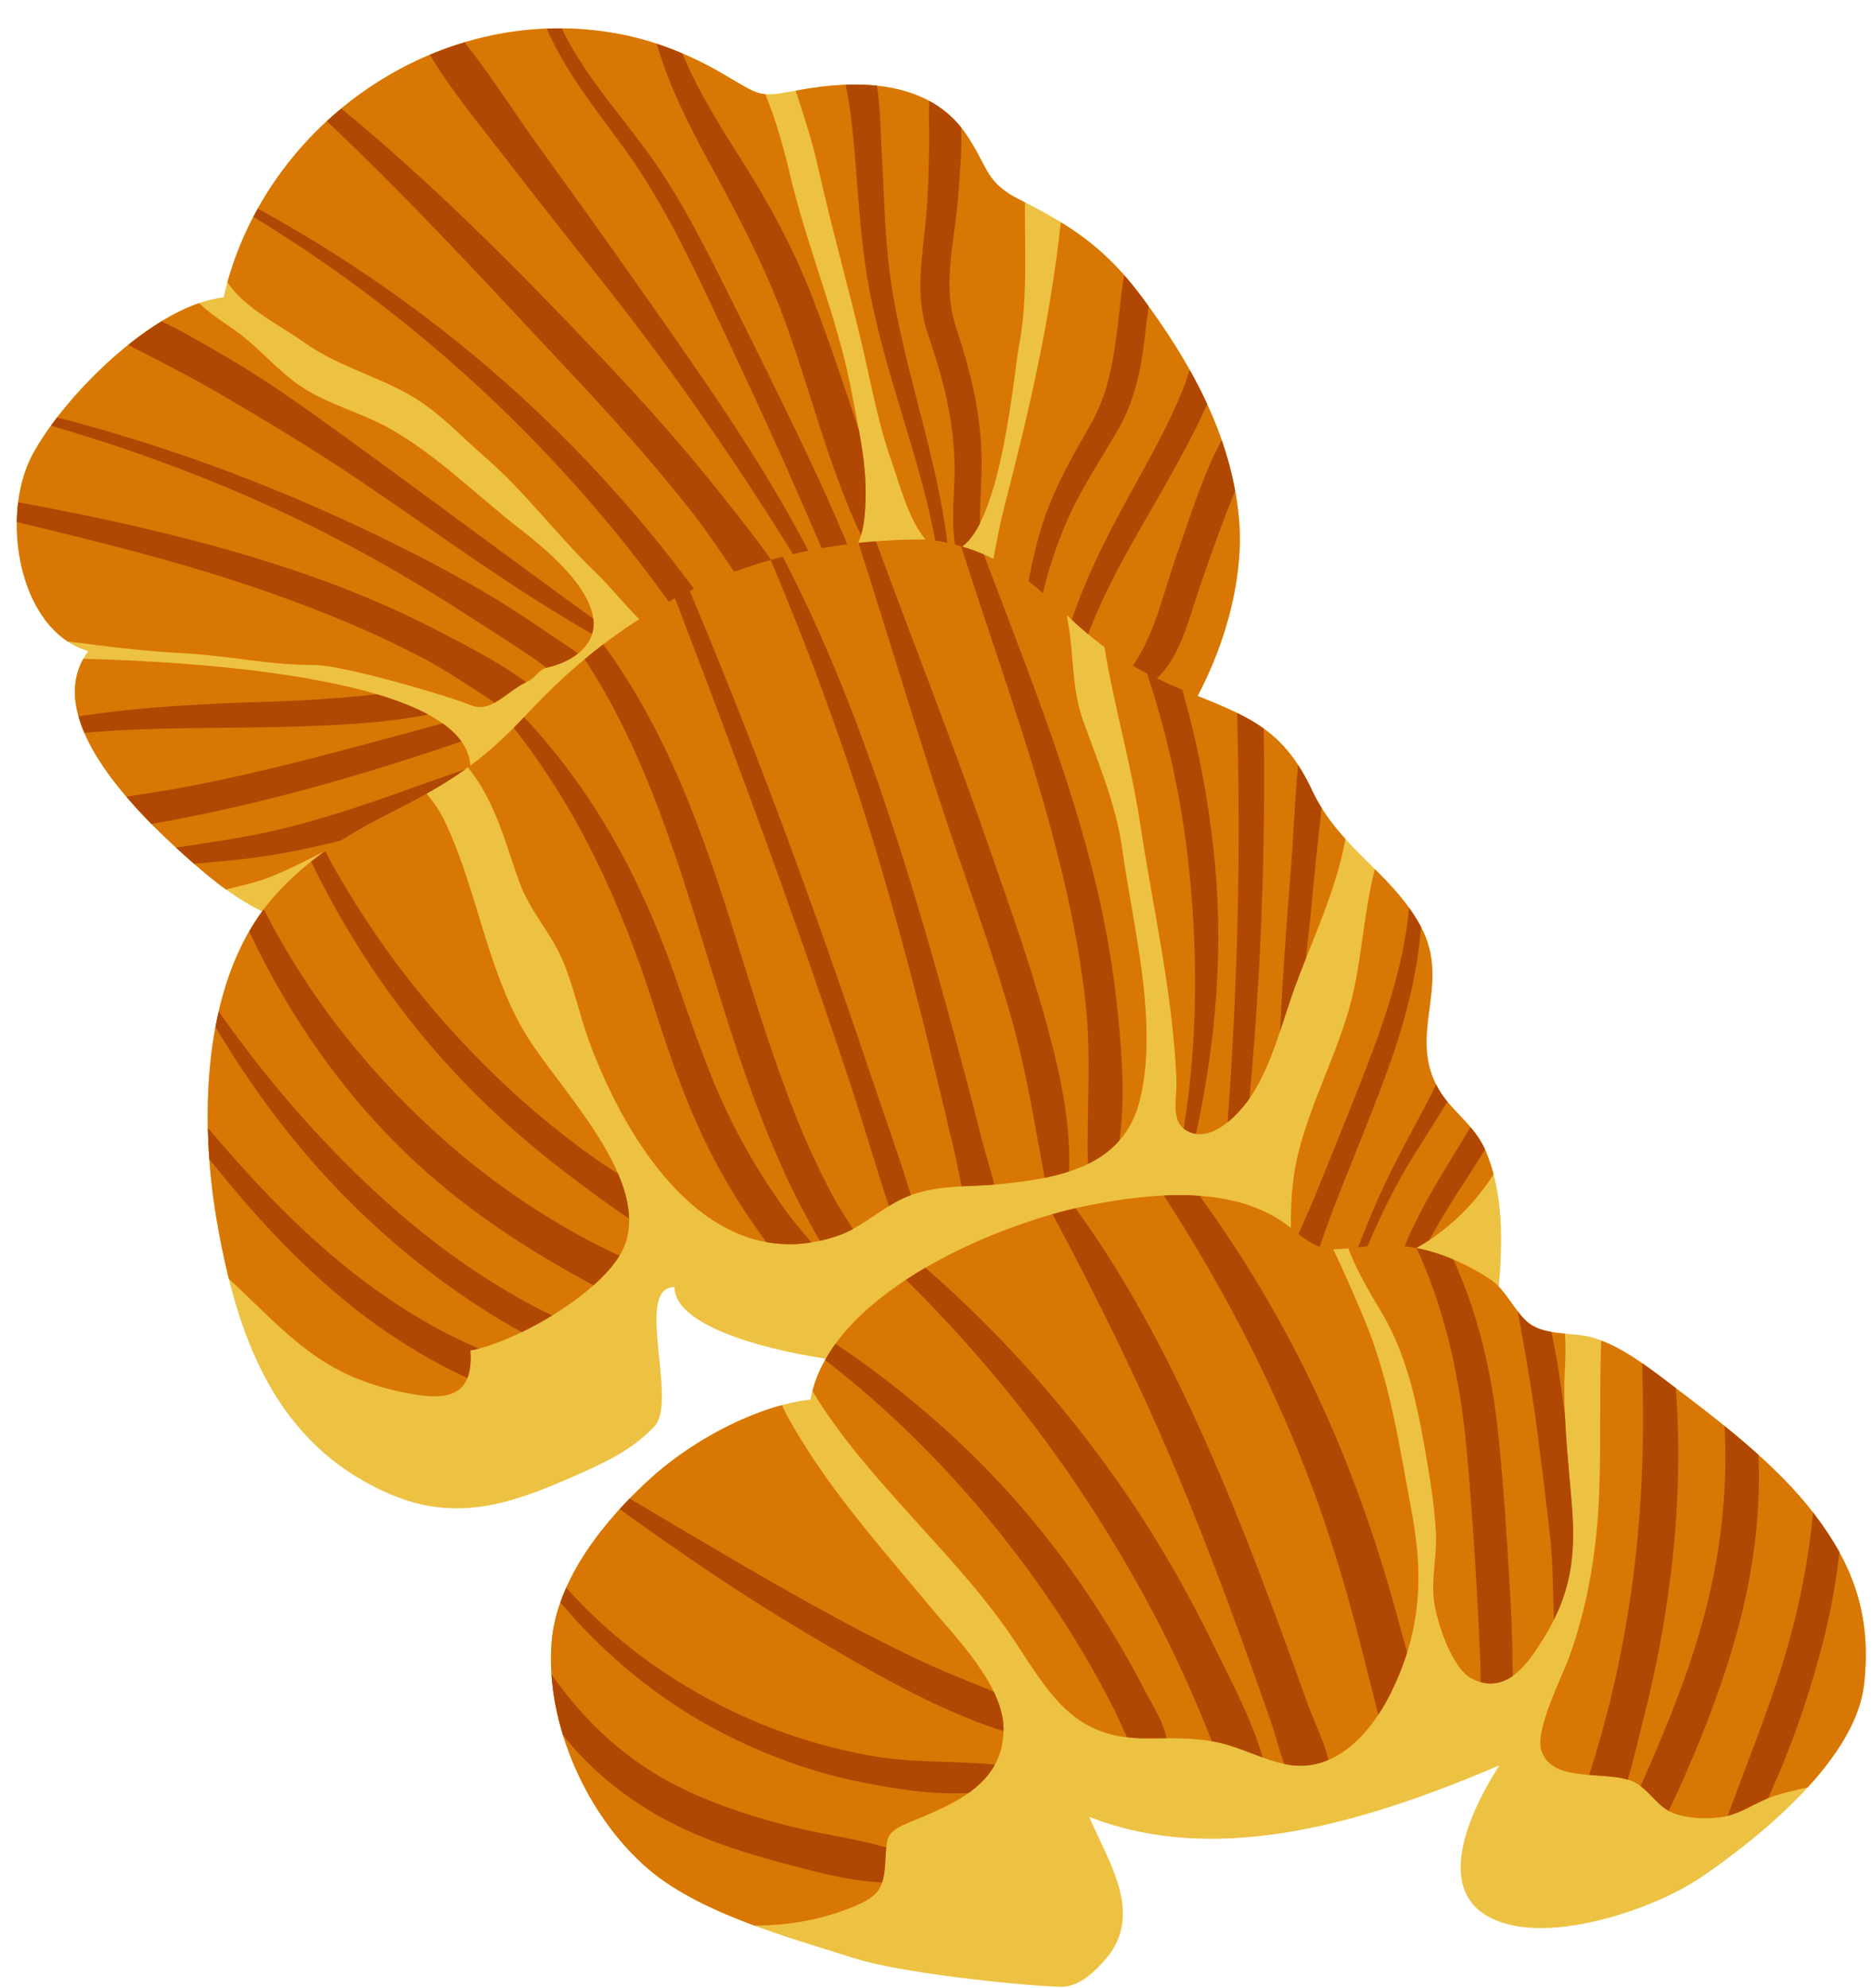
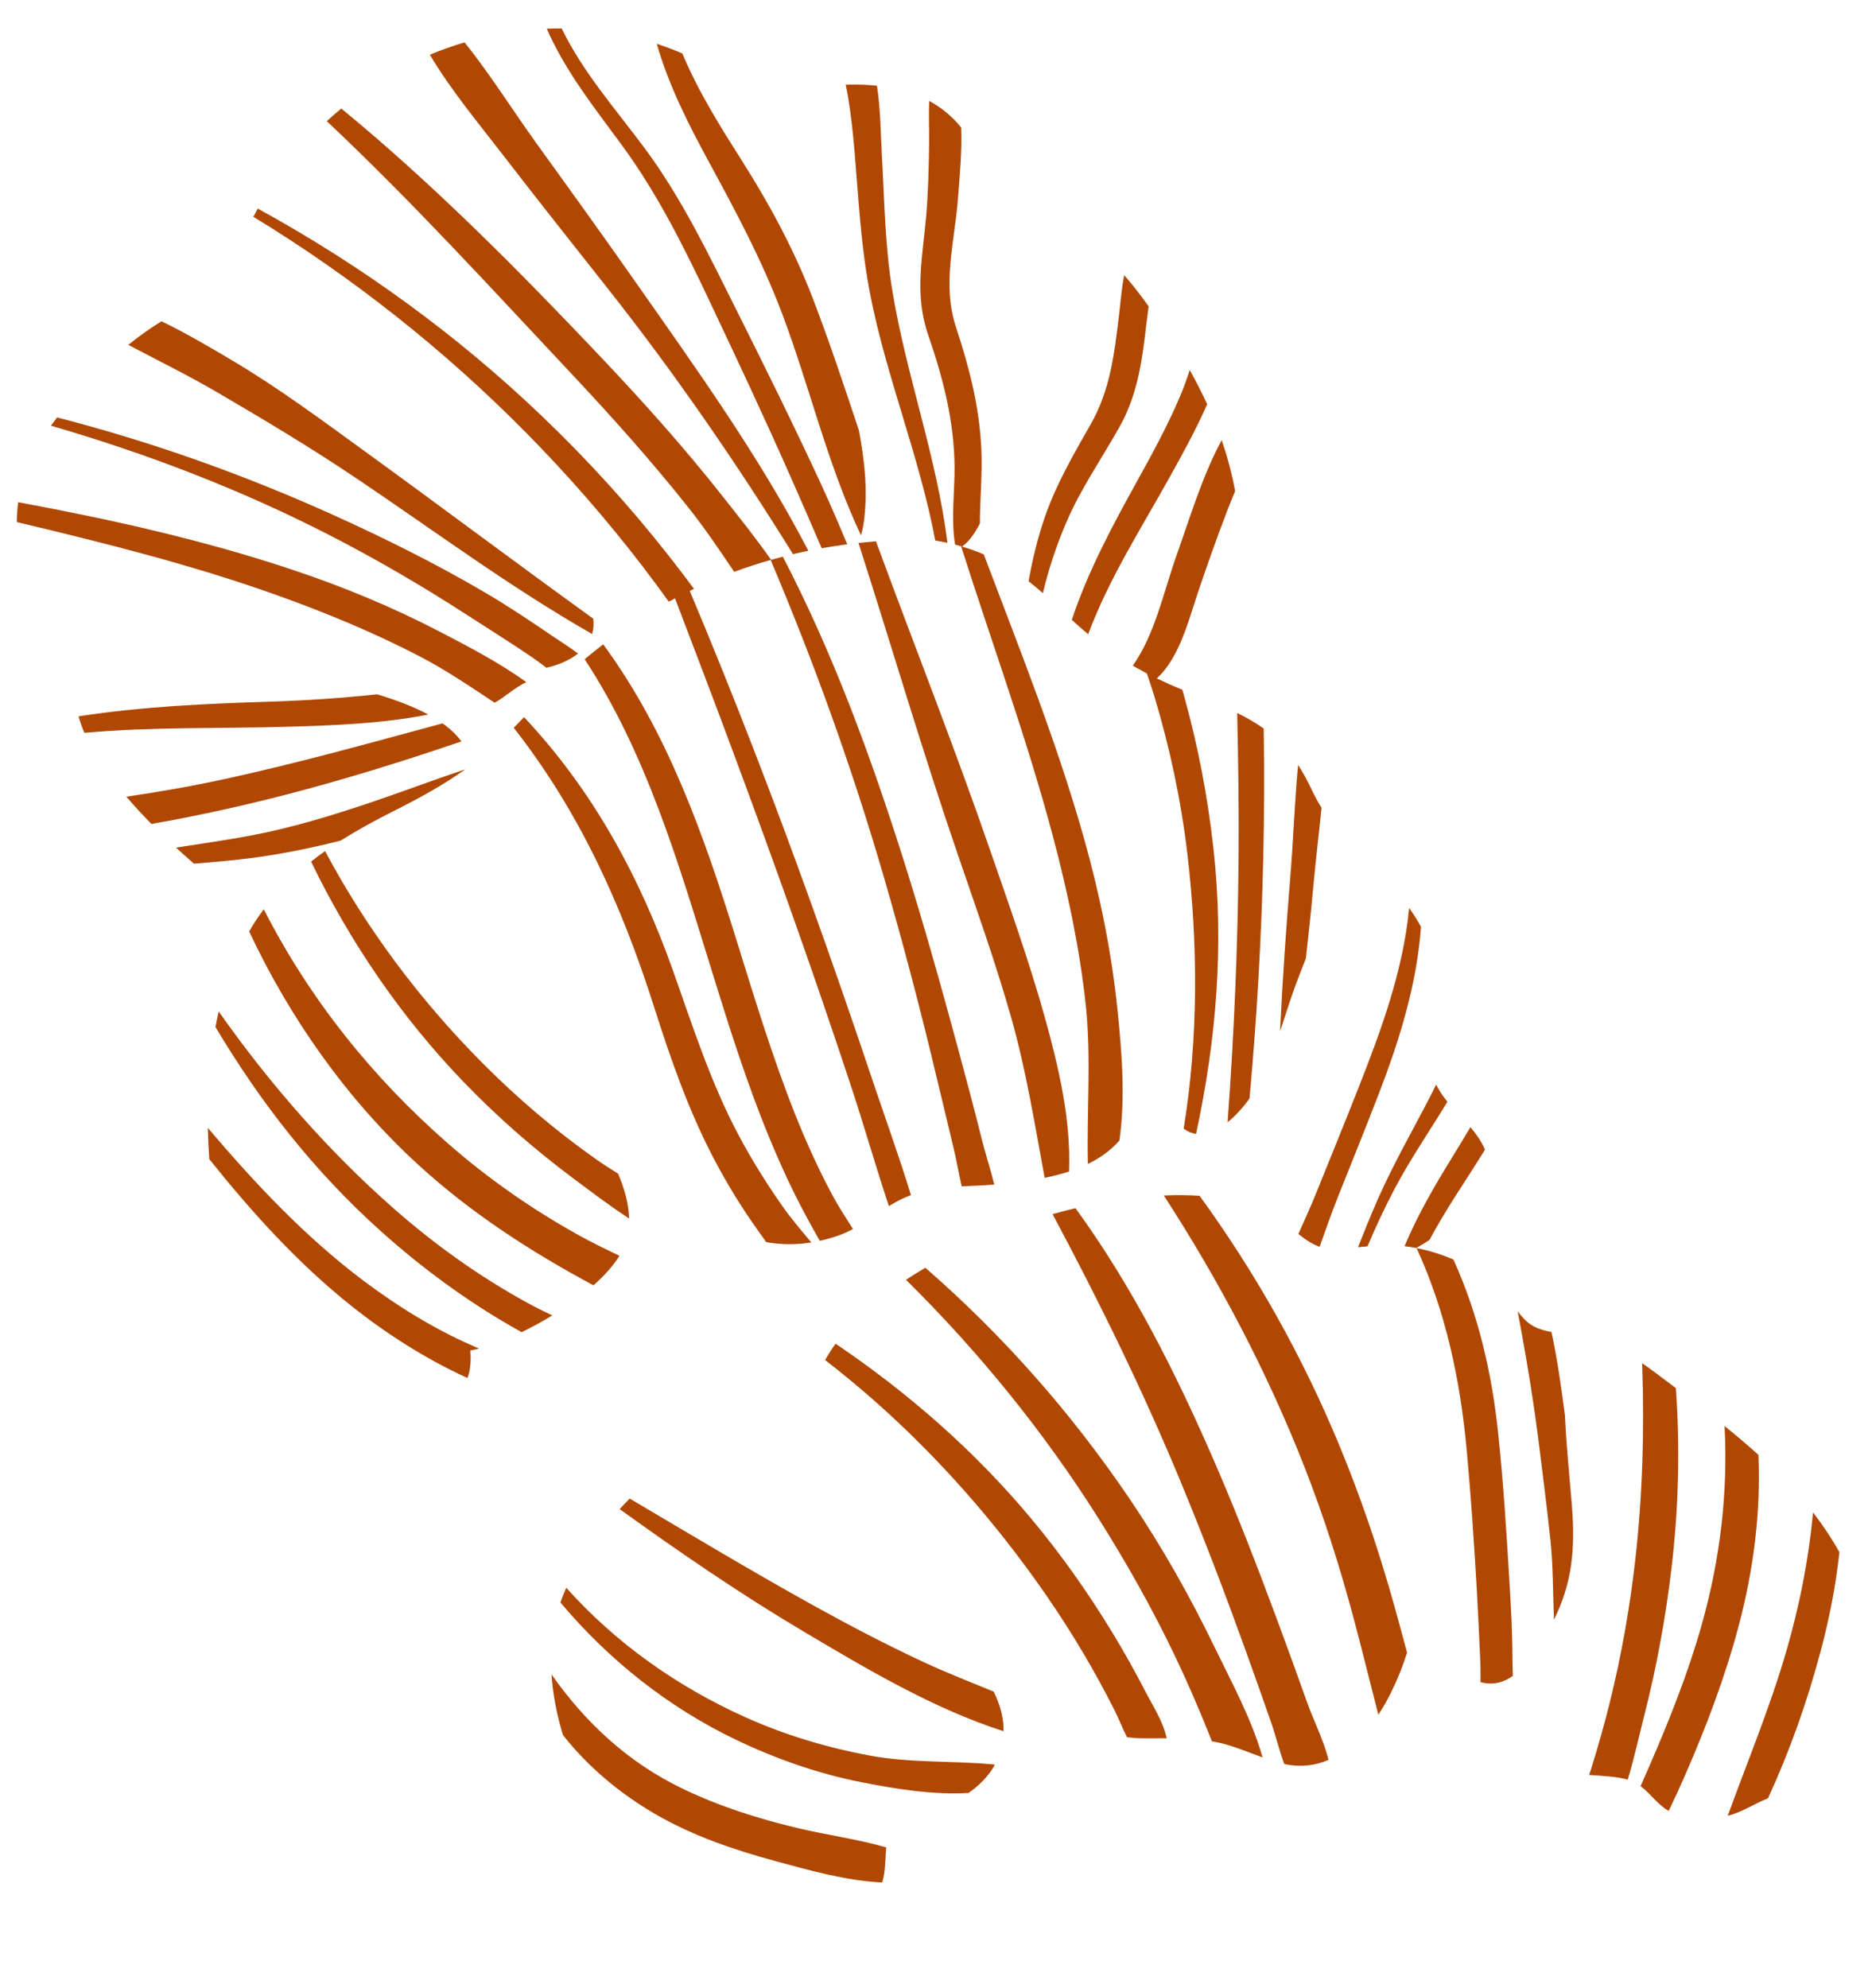
<svg xmlns="http://www.w3.org/2000/svg" height="462.7" preserveAspectRatio="xMidYMid meet" version="1.0" viewBox="-3.9 -6.6 435.7 462.7" width="435.7" zoomAndPan="magnify">
  <g id="change1_1">
-     <path d="M429.937,385.561c-2,17.41-24.193,35.451-37.875,44.762c-11.329,7.709-37.205,16.497-49.937,8.963 c-12.292-7.274-3.081-25.659,2.944-34.967c-29.609,12.519-64.606,24.007-95.452,11.978c4.333,10.244,12.854,22.539,3.895,33.004 c-2.669,3.117-5.944,6.154-9.73,6.516c-3.009,0.288-36.035-2.519-49.233-6.739c-14.897-4.762-35.303-10.249-47.432-20.55 c-14.274-12.123-24.066-33.745-22.648-52.722c1.116-14.935,12.667-28.987,23.367-38.6c9.576-8.603,24.298-16.617,36.903-18.059 c0.6-3.324,1.841-6.487,3.56-9.494c-16.592-2.54-35.216-8.218-35.216-16.675c-9.491-0.02,0.915,26.529-4.692,32.455 c-5.498,5.811-12.257,8.726-19.593,11.952c-14.234,6.261-26.844,10.27-41.948,3.771c-26.864-11.558-35.729-36.911-40.32-63.804 c-3.872-22.681-3.415-52.672,10.569-71.801c-5.265-2.6-10.261-6.22-15.702-10.991c-10.788-9.459-36.781-33.291-24.776-49.595 c-16.309-4.896-20.552-31.463-13.007-45.66c7.184-13.516,28.416-34.957,44.52-36.693C57.334,22.209,98.4-6.642,140.3,1.328 c8.333,1.585,16.292,4.783,23.657,9.034c9.335,5.387,8.259,5.845,18.026,4.022c13.899-2.595,30.596-2.326,39.106,10.44 c5.196,7.794,4.267,11.012,12.471,15.123c11.971,5.999,19.845,11.278,28.139,22.385c11.434,15.312,20.888,32.254,22.733,51.436 c1.233,12.821-2.48,28.148-9.595,41.622c12.898,5.153,20.36,8.551,26.644,21.996c6.252,13.378,18.558,19.174,25.265,31.595 c7.398,13.7-3.397,25.226,4.299,38.123c3.097,5.19,8.345,8.181,10.918,14.356c4.086,9.803,3.86,20.778,2.983,31.418 c2.633,2.772,4.494,6.704,7.154,8.625c4.099,2.959,10.354,1.828,15.125,3.348c5.969,1.902,11.411,5.964,16.354,9.701 c12.577,9.507,25.908,19.574,34.877,31.375C427.499,357.822,431.775,369.571,429.937,385.561z" fill="#EDC243" />
-   </g>
+     </g>
  <g id="change2_1">
-     <path d="M38.533,145.429c-9.129-0.45-17.891-1.615-26.727-2.75c-12.259-8.166-14.93-30.694-8.192-43.371 c6.363-11.973,23.749-30.153,38.83-35.358c2.857,2.81,6.592,4.964,9.626,7.29c4.806,3.685,8.782,8.459,13.744,11.87 c6.47,4.448,14.195,6.205,21,10.037c11.227,6.322,20.397,15.74,30.6,23.606c31.362,24.182,10.044,31.225,6.212,31.972 c-2.083,0.406-2.794,2.44-4.814,3.34c-4.839,2.156-8.243,7.461-13.186,5.449c-5.372-2.186-29.629-9.325-36.353-9.325 C58.363,148.188,49.148,145.951,38.533,145.429z M105.572,307.728c0.873,11.427-6.338,11.566-14.776,9.912 c-17.871-3.503-25.264-11.049-38.137-23.492c-1.065-1.029-2.17-2.052-3.296-3.075c-1.117-4.486-2.042-9.079-2.834-13.72 c-3.981-23.319-3.391-54.369,11.777-73.393c3.915-4.911,8.468-8.949,13.484-12.486c-5.89,2.874-11.658,6.18-18.386,7.795 c-1.568,0.376-3.133,0.771-4.696,1.173c-2.389-1.727-4.803-3.68-7.312-5.881c-10.407-9.126-34.956-31.627-25.895-47.841 c28.484,0.766,88.771,4.685,90.092,24.861c4.495-3.336,8.684-7.166,13.447-12.284c8.083-8.685,16.686-15.933,25.84-21.783 c-0.002,0.001-0.004,0.002-0.006,0.003c-3.465-3.433-6.621-7.485-10.366-11.093c-8.786-8.466-16.175-18.529-25.361-26.487 c-6.015-5.211-11.356-11.194-18.469-15.052c-7.885-4.277-16.357-6.512-23.737-11.752c-5.5-3.905-12.711-7.357-17.004-12.793 c-0.314-0.397-0.614-0.808-0.918-1.215C59.726,20.567,99.616-6.41,140.3,1.328c8.332,1.585,16.292,4.783,23.657,9.034 c5.688,3.282,7.513,4.732,10.278,4.954c2.413,5.993,4.234,12.258,5.671,18.447c4,17.225,11.239,33.762,14.47,51.205 c1.851,9.997,4.039,18.676,2.892,29.006c-0.273,2.46-0.757,4.29-1.437,5.808c5.1-0.56,10.328-0.836,15.69-0.827 c-3.947-4.523-6.264-13.523-7.781-17.787c-3.39-9.528-4.945-18.884-7.281-28.661c-3.198-13.384-6.939-26.604-9.915-40.023 c-1.258-5.671-3.106-11.43-4.918-16.951c-0.111-0.337-0.232-0.675-0.359-1.014c0.234-0.043,0.47-0.087,0.718-0.133 c13.899-2.595,30.596-2.326,39.105,10.44c5.196,7.794,4.267,11.012,12.471,15.123c0.374,0.188,0.733,0.373,1.1,0.559 c-0.008,0.683-0.014,1.365-0.014,2.045c0,10.563,0.587,21.164-1.401,31.441c-1.095,5.662-3.911,39.977-13.212,46.622 c-0.675-0.199-1.371-0.384-2.081-0.559c3.511,0.865,6.592,2.037,9.356,3.417c0.795-4.196,1.573-8.384,2.664-12.589 c5.719-22.052,10.618-43.393,13.028-65.763c7.103,4.36,12.798,9.31,18.7,17.212c11.434,15.312,20.888,32.254,22.733,51.436 c1.233,12.823-2.477,28.15-9.596,41.621c-0.008-0.003-0.017-0.007-0.025-0.01c12.914,5.159,20.382,8.552,26.67,22.007 c2.065,4.418,4.794,8.002,7.759,11.277c-2.143,12.041-7.995,24.184-11.673,34.217c-3.071,8.378-5.665,19.485-11.073,26.784 c-2.676,3.61-8.092,9.104-13.049,7.411c-5.423-1.852-3.295-7.623-3.543-12.819c-0.972-20.368-5.436-39.402-8.434-59.11 c-2.222-14.61-6.087-27.348-8.313-41.146c0,0,0,0,0,0c-1.919-1.413-3.813-2.943-5.718-4.627c-1.027-0.908-2.043-1.849-3.065-2.806 c0.126,0.693,0.247,1.368,0.358,2c1.321,7.49,0.784,15.125,3.461,22.593c3.613,10.081,7.645,19.361,9.125,30.003 c2.49,17.91,8.438,40.08,4.124,58.127c-3.757,15.717-18.904,18.367-32.651,19.718c-7.506,0.738-14.022,0.06-20.996,2.681 c-5.973,2.246-10.622,7.219-16.578,9.295c-30.069,10.484-49.501-22.269-57.892-44.884c-2.346-6.323-3.756-13.464-6.448-19.565 c-2.758-6.25-7.434-11.122-9.782-17.527c-2.971-8.105-4.599-15.06-8.941-22.483c-0.824-1.407-1.934-2.932-3.134-4.514 c0.144-0.105,0.284-0.215,0.427-0.32c-3.109,2.297-6.37,4.362-10.076,6.444c1.681,1.889,3.173,4.143,4.415,6.777 c7.369,15.637,9.563,33.792,18.44,48.811c7.279,12.316,28.703,33.152,23.51,48.895C138.167,293.43,116.14,305.902,105.572,307.728z M418.456,345.925c-8.969-11.8-22.299-21.868-34.877-31.375c-4.505-3.406-9.43-7.062-14.785-9.127 c-0.683,15.997,0.463,32.462-1.474,47.924c-1.144,9.133-2.96,17.388-6.105,26.019c-1.652,4.533-7.855,16.663-6.401,21.387 c2.585,8.4,16.558,4.104,22.419,7.861c3.361,2.154,4.789,5.529,8.626,6.909c3.317,1.193,7.743,1.337,11.263,0.751 c3.982-0.663,6.908-2.933,10.651-4.393c2.869-1.12,5.979-1.726,9.061-2.457c6.824-7.456,12.169-15.728,13.104-23.864 C431.775,369.571,427.499,357.822,418.456,345.925z M355.457,374.583c-3.516,5.719-8.679,13.642-16.794,9.536 c-4.813-2.435-8.392-13.921-8.874-18.661c-0.515-5.059,0.814-10.312,0.51-15.522c-0.375-6.443-1.44-12.89-2.515-19.008 c-2.029-11.552-4.383-22.698-10.639-32.94c-2.265-3.708-5.251-8.84-7.248-14.035c0,0,0.001,0,0.001,0 c-1.332,0.139-2.464,0.226-3.504,0.202c0.001,0,0.002,0,0.003,0c2.619,5.396,4.929,10.847,6.992,15.722 c6.233,14.727,8.389,29.954,11.354,45.846c2.84,15.218,1.841,28.068-4.955,41.766c-4.73,9.535-13.2,18.899-24.544,16.533 c-5.304-1.107-10.184-3.848-15.52-5.031c-5.593-1.241-11.477-0.988-17.333-0.988c-15.844,0-21.568-9.505-29.752-22.065 c-13.169-20.211-34.583-37.472-47.453-58.763c6.139-23.699,43.845-39.169,64.157-43.198c15.178-3.011,34.629-4.94,47.199,5.229 c-0.034-5.196,0.24-10.415,1.24-15.228c2.765-13.319,10.191-26.047,13.259-39.438c2.061-8.993,2.602-19.421,5.053-28.855 c3.965,3.964,7.812,8.035,10.653,13.297c7.398,13.7-3.397,25.226,4.299,38.123c3.097,5.19,8.345,8.181,10.918,14.356 c0.715,1.714,1.284,3.468,1.755,5.246c-0.128,0.205-0.244,0.412-0.377,0.615c-4.618,7.03-10.677,12.698-17.625,16.558 c0,0-0.001,0-0.001,0c6.078,1.164,11.864,3.793,17.145,7.222c3.861,2.507,5.931,8.012,9.24,10.401 c2.282,1.647,5.231,2.027,8.221,2.302c0.194,2.467,0.169,5.102,0.004,8.118c-0.563,10.319,0.774,21.386,1.613,31.722 C362.902,355.507,361.765,364.32,355.457,374.583z M305.362,284.085c-0.055-0.006-0.109-0.016-0.164-0.023 C305.252,284.069,305.307,284.079,305.362,284.085z M298.758,280.979c-0.121-0.092-0.234-0.172-0.358-0.269 C298.525,280.806,298.638,280.887,298.758,280.979z M300.073,281.928c-0.125-0.085-0.246-0.162-0.375-0.253 C299.826,281.766,299.948,281.843,300.073,281.928z M301.243,282.663c-0.118-0.068-0.234-0.132-0.355-0.206 C301.008,282.531,301.125,282.596,301.243,282.663z M302.323,283.226c-0.107-0.049-0.215-0.099-0.324-0.153 C302.108,283.127,302.216,283.176,302.323,283.226z M303.35,283.637c-0.095-0.032-0.19-0.067-0.286-0.102 C303.159,283.571,303.256,283.606,303.35,283.637z M304.354,283.918c-0.08-0.017-0.16-0.039-0.239-0.058 C304.194,283.88,304.275,283.901,304.354,283.918z M318.674,283.225c0.18-0.002,0.359,0.002,0.538,0.004 C319.033,283.228,318.853,283.224,318.674,283.225z M320.932,283.284c0.132,0.008,0.265,0.014,0.396,0.023 C321.197,283.298,321.065,283.292,320.932,283.284z M316.551,283.302c0.003,0,0.005,0,0.008,0 C316.556,283.302,316.553,283.302,316.551,283.302c-0.678,0.048-1.318,0.101-1.925,0.156 C315.232,283.404,315.871,283.351,316.551,283.302z M313.034,283.614c-0.034,0.003-0.072,0.007-0.106,0.01 C312.962,283.621,313,283.617,313.034,283.614z M179.22,322.781c-0.393-0.713-0.759-1.5-1.117-2.33 c-10.868,2.916-22.334,9.627-30.268,16.756c-10.699,9.612-22.25,23.664-23.367,38.6c-1.418,18.977,8.374,40.599,22.648,52.722 c6.511,5.53,15.41,9.665,24.559,13.053c7.794-0.019,15.586-1.215,23.699-4.666c5.316-2.262,6.41-4.222,6.75-9.877 c0.384-6.378,0.053-7.192,6.009-9.637c9.911-4.069,21.821-8.813,21.524-21.903c-0.23-10.119-11.23-21.093-17.409-28.538 C199.981,352.179,188.322,339.298,179.22,322.781z" fill="#D97704" />
-   </g>
+     </g>
  <g id="change3_1">
    <path d="M48.37,181.795c-5.646,1.248-11.322,2.395-17.021,3.379c-1.954-1.98-3.938-4.11-5.843-6.343 c7.726-1.122,15.42-2.478,23.069-4.144c16.981-3.698,33.744-8.376,50.526-12.919c1.817,1.289,3.306,2.686,4.398,4.202 C85.388,172.153,67.09,177.658,48.37,181.795z M95.784,159.723c-3.348-1.811-7.401-3.372-11.924-4.72 c-7.98,0.856-15.997,1.415-24.088,1.676c-15.209,0.49-30.355,1.115-45.397,3.457c0.356,1.275,0.819,2.556,1.369,3.837 c15.628-1.422,31.371-0.969,47.047-1.405C73.781,162.262,84.97,161.829,95.784,159.723z M75.415,189.05 c3.906-2.481,8.048-4.729,12.357-6.898c6.654-3.348,11.854-6.284,16.63-9.695c-7.404,2.484-14.677,5.24-21.672,7.603 c-9.356,3.16-18.805,6.054-28.526,7.868c-5.699,1.064-11.423,1.857-17.129,2.76c1.528,1.405,2.94,2.66,4.166,3.736 c4.561-0.363,9.12-0.754,13.659-1.348C61.826,192.172,68.651,190.748,75.415,189.05z M93.929,146.248 c6.02,3.131,11.638,6.971,17.297,10.713c2.369-1.289,4.647-3.514,7.367-4.79c-6.368-4.615-13.633-8.361-20.203-11.78 c-10.935-5.69-22.34-10.402-34.024-14.313c-20.898-6.996-42.401-11.776-64.039-15.791c-0.19,1.514-0.296,3.062-0.319,4.623 c20.206,4.821,40.409,9.86,59.984,16.82C71.582,135.852,83.01,140.57,93.929,146.248z M104.512,136.349 c5.091,3.294,10.235,6.501,15.255,9.905c1.145,0.776,2.316,1.671,3.519,2.574c0.113-0.034,0.217-0.081,0.339-0.105 c1.269-0.247,4.455-1.186,7.011-3.208c-1.913-1.462-4.015-2.738-5.877-4.015c-5.257-3.605-10.584-7.15-16.085-10.373 c-11.022-6.459-22.482-12.176-34.107-17.459c-21.06-9.57-42.794-17.343-65.179-23.108c-0.497,0.645-0.974,1.285-1.435,1.92 c22.419,6.516,44.365,14.935,65.126,25.625C83.85,123.652,94.341,129.768,104.512,136.349z M78.681,104.487 c18.295,12.288,36.071,25.547,55.226,36.477c0.321-1.056,0.438-2.241,0.274-3.565c-17.791-12.837-35.332-26.008-53.09-38.895 c-10.15-7.366-20.201-14.832-30.995-21.243c-5.346-3.175-10.773-6.347-16.389-9.082c-2.613,1.593-5.217,3.455-7.753,5.488 c6.962,3.663,14.028,7.143,20.827,11.118C57.567,91.091,68.307,97.52,78.681,104.487z M177.974,65.974 c6.51,17.112,10.674,35.479,18.52,52.022c0.341-1.141,0.6-2.455,0.775-4.024c0.806-7.258-0.036-13.701-1.249-20.359 c-3.404-10.273-6.827-20.538-10.697-30.645c-4.299-11.226-9.916-21.69-16.338-31.832c-5.187-8.192-10.365-16.391-14.07-25.296 c-1.956-0.834-3.944-1.587-5.96-2.251c2.803,9.752,7.413,18.815,12.272,27.745C167.402,42.685,173.368,53.867,177.974,65.974z M118.414,93.983C99.447,74.792,78.117,57.91,55.08,43.865c0.335-0.641,0.661-1.288,1.013-1.919 c24.046,13.175,46.264,29.302,66.097,48.262c10.461,10,20.216,20.699,29.175,32.065c2.124,2.695,4.216,5.418,6.259,8.176 c-0.33,0.157-0.656,0.325-0.985,0.486c10.057,23.945,19.409,48.13,28.195,72.581c4.875,13.568,9.604,27.188,14.184,40.858 c3.012,8.99,6.306,18.05,9.105,27.203c-0.109,0.04-0.218,0.073-0.328,0.114c-1.69,0.635-3.273,1.493-4.811,2.438 c-3.126-9.416-5.858-19.01-8.959-28.379c-4.419-13.349-8.98-26.652-13.682-39.905c-8.694-24.508-17.826-48.881-27.13-73.168 c-0.487,0.258-0.977,0.508-1.461,0.773c-2.029-2.833-4.098-5.636-6.222-8.399C137.155,114.151,128.075,103.758,118.414,93.983z M155.903,131.296c-0.655,0.325-1.308,0.654-1.958,0.991C154.595,131.951,155.248,131.62,155.903,131.296z M128.996,80.273 c9.492,10.106,18.746,20.451,27.368,31.314c3.767,4.746,7.185,9.832,10.621,14.907c2.78-1.029,5.608-1.945,8.478-2.762 c10.131,23.908,18.927,48.326,26.2,73.275c4.044,13.874,7.751,27.842,11.169,41.883c1.75,7.189,3.436,14.393,5.178,21.584 c0.692,2.858,1.227,5.975,1.918,9.055c2.459-0.132,4.967-0.2,7.589-0.409c-0.873-3.582-2.053-7.137-2.886-10.471 c-1.792-7.175-3.687-14.323-5.622-21.461c-3.958-14.593-8.028-29.161-12.59-43.579c-7.648-24.17-16.413-48.133-28.124-70.644 c-0.937,0.242-1.87,0.493-2.797,0.757c0.023-0.006,0.045-0.014,0.068-0.021c-3.569-5.114-7.508-9.991-11.205-14.692 c-8.965-11.4-18.662-22.204-28.633-32.727C116.705,56.205,96.95,36.26,75.54,18.663c-1.151,0.952-2.282,1.927-3.38,2.94 C91.972,40.243,110.391,60.464,128.996,80.273z M137.763,60.817c15.473,19.618,29.729,40.316,42.904,61.564 c1.183-0.279,2.374-0.542,3.572-0.787c-11.552-22.208-26.12-42.431-40.48-62.921c-7.54-10.758-15.221-21.404-22.904-32.059 c-5.448-7.555-10.657-15.9-16.626-23.355c-2.746,0.82-5.446,1.777-8.081,2.884c4.976,8.371,11.481,16.134,17.286,23.672 C121.45,40.226,129.626,50.501,137.763,60.817z M161.571,64.18c6.397,13.548,12.773,27.108,18.81,40.821 c2.343,5.323,4.672,10.654,6.964,16c1.963-0.349,3.947-0.654,5.95-0.913c-1.992-4.767-4.029-9.516-6.195-14.204 c-6.27-13.574-12.914-26.972-19.603-40.344c-6.453-12.901-12.678-25.948-21.307-37.577c-6.769-9.122-14.409-17.727-19.36-27.937 c-1.161-0.009-2.319,0.008-3.473,0.052c4.29,9.827,10.975,18.266,17.35,26.929C149.223,38.579,155.456,51.23,161.571,64.18z M218.268,101.962c0.063,5.648-0.881,12.265,0.127,18.201c0.553,0.142,1.096,0.29,1.627,0.447c1.555-1.107,2.93-2.977,4.145-5.369 c-0.008-5.72,0.607-11.431,0.334-17.34c-0.456-9.873-2.812-19.014-5.896-28.342c-3.303-9.988-0.31-19.833,0.465-30.042 c0.39-5.134,0.959-10.863,0.742-16.426c-2.121-2.655-4.64-4.684-7.433-6.193c-0.177,3.259,0.01,6.583-0.03,9.786 c-0.072,5.715-0.205,11.402-0.699,17.1c-0.839,9.672-2.777,18.107,0.477,27.561C215.594,81.418,218.149,91.228,218.268,101.962z M195.364,33.247c0.742,9.476,1.39,18.965,3.198,28.314c3.78,19.548,11.552,38.076,15.218,57.647 c0.973,0.156,1.912,0.336,2.826,0.535c-2.46-19.94-9.539-38.828-12.808-58.603c-1.741-10.534-1.854-21.216-2.459-31.851 c-0.272-4.791-0.29-10.521-1.128-15.936c-2.392-0.255-4.835-0.32-7.278-0.233c0.221,1.094,0.438,2.194,0.62,3.31 C194.461,21.997,194.924,27.627,195.364,33.247z M244.229,115.106c3.399-7.966,8.195-14.8,12.41-22.294 c3.623-6.442,4.962-13.337,5.866-20.596c0.312-2.503,0.582-5.013,0.935-7.51c-0.576-0.795-1.154-1.588-1.741-2.374 c-1.319-1.766-2.628-3.378-3.944-4.875c-0.65,3.231-0.875,6.609-1.206,9.313c-1.093,8.92-2.023,17.328-6.545,25.285 c-4.005,7.048-8.062,13.982-10.722,21.688c-1.669,4.834-2.888,9.87-3.781,14.952c1.157,0.901,2.261,1.828,3.33,2.766 C240.144,125.88,241.933,120.487,244.229,115.106z M245.56,137.672c0.624,0.577,1.249,1.146,1.878,1.701 c0.646,0.571,1.29,1.099,1.934,1.636c4.767-12.795,12.208-24.415,18.833-36.313c3.018-5.42,6.216-11.202,8.859-17.204 c-1.241-2.704-2.601-5.36-4.063-7.969c-0.669,2.079-1.408,4.146-2.28,6.199c-2.875,6.767-6.405,13.235-9.962,19.66 C254.973,115.835,249.317,126.349,245.56,137.672z M259.762,148.332c1.709,0.998,3.471,1.938,5.304,2.836 c-0.69-0.338-1.37-0.681-2.039-1.031c0.621,1.802,1.225,3.61,1.775,5.436c3.584,11.887,6.172,24.095,7.636,36.425 c2.5,21.054,2.593,43.018-0.841,64.073c0.491,0.401,1.089,0.744,1.848,1.003c0.343,0.117,0.687,0.193,1.033,0.244 c4.715-21.864,6.538-43.82,4.064-66.267c-1.319-11.964-3.554-23.823-6.783-35.42c-0.155-0.556-0.313-1.116-0.471-1.675 c-2.073-0.853-4.04-1.732-5.931-2.65c0.922-0.877,1.785-1.862,2.576-2.995c3.458-4.955,5.082-11.346,6.982-17 c2.152-6.406,4.408-12.773,6.831-19.082c0.582-1.514,1.2-3.019,1.824-4.525c-0.738-4.052-1.796-8.005-3.134-11.859 c-4.514,8.365-7.392,18.094-10.478,26.754C266.861,131.289,265.015,140.824,259.762,148.332z M80.524,291.355 c-13.511-10.187-25.104-22.547-36.051-35.432c0.052,2.451,0.168,4.883,0.342,7.28c9.99,12.474,20.709,24.339,33.252,34.301 c7.741,6.148,16.964,12.15,26.827,16.626c0.627-1.573,0.887-3.66,0.678-6.402c0.641-0.111,1.326-0.262,2.044-0.449 C97.939,303.224,88.885,297.658,80.524,291.355z M118.902,296.67c-11.16-6.114-21.558-13.538-31.11-21.936 c-15.229-13.39-29.02-29.151-40.791-45.912c-0.275,1.195-0.526,2.4-0.753,3.614c10.501,17.645,23.031,33.691,38.587,47.609 c9.446,8.451,19.717,16.046,30.735,22.325c0.644,0.367,1.295,0.733,1.948,1.098c2.355-1.141,4.768-2.455,7.123-3.898 C122.714,298.656,120.796,297.708,118.902,296.67z M57.492,205.034c-1.235,1.642-2.369,3.365-3.405,5.161 c9.521,20.272,22.747,39.062,39.248,54.203c12.323,11.306,26.264,20.317,40.896,28.165c2.518-2.241,4.629-4.572,6.045-6.882 c-3.155-1.501-6.286-3.025-9.304-4.693c-10.865-6.004-21.14-13.164-30.487-21.332C82.763,244.173,68.156,225.949,57.492,205.034z M139.952,266.569c-1.718-1.062-3.417-2.147-5.058-3.304c-9.514-6.708-18.408-14.285-26.608-22.545 c-14.497-14.603-26.854-31.106-36.526-49.224c-1.11,0.784-2.195,1.596-3.258,2.433c9.069,18.761,20.932,36.145,35.391,51.183 c7.872,8.187,16.435,15.678,25.527,22.481c4.06,3.037,8.471,6.382,13.097,9.416C142.439,273.634,141.479,270.118,139.952,266.569z M162.225,263.057c3.041,5.8,6.459,11.388,10.267,16.716c0.639,0.894,1.289,1.812,1.946,2.734c3.32,0.604,6.818,0.665,10.493,0.076 c-2.281-2.734-4.607-5.442-6.655-8.348c-3.769-5.349-7.233-10.922-10.306-16.7c-6.461-12.152-10.616-25.206-15.202-38.131 c-7.851-22.125-18.733-42.108-34.696-59.083c-0.813,0.857-1.614,1.686-2.4,2.473c15.279,19.485,25.123,41.279,32.686,65.039 C152.193,239.882,156.339,251.831,162.225,263.057z M191.215,280.985c1.179-0.411,2.305-0.938,3.402-1.533 c-1.673-2.679-3.423-5.315-4.854-7.998c-3.248-6.089-6.096-12.386-8.642-18.799c-5.307-13.365-9.464-27.146-13.738-40.866 c-7.512-24.116-15.892-47.998-30.886-68.414c-1.456,1.111-2.893,2.269-4.319,3.457c14.263,21.736,21.747,47.176,29.376,71.844 c4.157,13.44,8.353,26.892,13.749,39.897c2.576,6.21,5.383,12.324,8.603,18.229c0.957,1.755,1.939,3.594,2.999,5.408 C188.317,281.899,189.753,281.495,191.215,280.985z M226.523,191.224c-8.337-24.14-17.738-47.87-26.547-71.83 c-1.365,0.107-2.721,0.231-4.068,0.378c7.747,24.121,14.856,48.434,23.076,72.408c4.313,12.58,8.787,25.127,12.429,37.923 c3.522,12.377,5.493,24.855,7.827,37.447c1.94-0.392,3.842-0.873,5.672-1.471c0.49-12.053-2.459-24.506-5.661-35.982 C235.586,216.962,230.973,204.108,226.523,191.224z M241.07,187.712c3.455,12.97,6.3,26.219,7.732,39.575 c1.331,12.423,0.196,24.662,0.501,37.031c2.786-1.36,5.287-3.124,7.333-5.452c1.436-10.055,0.546-20.814-0.459-30.555 c-1.379-13.363-4.059-26.511-7.685-39.438c-6.358-22.666-15.137-44.458-23.427-66.443c-1.638-0.705-3.393-1.33-5.266-1.873 C226.902,142.938,235.025,165.023,241.07,187.712z M284.369,193.391c-0.178,20.42-1.05,40.847-2.553,61.217 c1.892-1.522,3.536-3.403,4.678-4.945c0.147-0.199,0.284-0.41,0.427-0.614c1.688-18.511,2.77-37.062,3.189-55.658 c0.228-10.135,0.302-20.279,0.111-30.416c-1.882-1.355-3.925-2.525-6.172-3.626C284.299,170.695,284.468,182.042,284.369,193.391z M300.032,216.515c0.649-5.676,1.245-11.358,1.763-17.06c0.539-5.943,1.276-11.98,1.89-18.035c-0.792-1.272-1.536-2.606-2.203-4.035 c-1.047-2.241-2.128-4.202-3.26-5.939c-0.811,8.622-1.095,17.354-1.795,25.871c-0.989,12.047-1.825,24.076-2.403,36.139 c1.237-3.682,2.355-7.334,3.544-10.577C298.315,220.84,299.154,218.71,300.032,216.515z M298.285,280.619 c1.969,1.553,3.493,2.464,4.947,2.976c1.359-3.742,2.633-7.501,4.032-11.022c3.325-8.37,6.723-16.715,9.95-25.123 c4.751-12.377,8.658-25.164,9.615-38.307c-0.029-0.055-0.053-0.109-0.083-0.164c-0.815-1.508-1.719-2.911-2.678-4.249 c-1.385,14.673-6.569,28.624-11.978,42.351c-3.18,8.071-6.469,16.1-9.713,24.145C301.142,274.29,299.697,277.433,298.285,280.619z M312.166,283.707c0.687-0.075,1.416-0.15,2.212-0.224c1.935-4.535,4.001-9.013,6.316-13.39c3.702-6.999,8.198-13.506,12.288-20.268 c-0.7-0.854-1.356-1.749-1.936-2.722c-0.251-0.421-0.481-0.841-0.694-1.259c-0.452,0.93-0.911,1.858-1.387,2.781 c-4.113,7.97-8.598,15.734-12.209,23.955C315.143,276.25,313.633,279.97,312.166,283.707z M341.198,261.832 c0.178-0.286,0.359-0.579,0.539-0.868c-0.912-2.014-2.104-3.692-3.405-5.226c-1.338,2.297-2.726,4.565-4.12,6.825 c-4.16,6.746-8.176,13.6-11.207,20.899c0.909,0.105,1.811,0.244,2.708,0.415c1.051-0.583,2.084-1.205,3.092-1.87 C332.498,275.051,337.039,268.532,341.198,261.832z M155.146,409.806c-12.955-6.199-22.793-15.49-30.687-26.67 c0.319,4.698,1.244,9.46,2.676,14.116c5.938,7.522,13.378,13.701,21.668,18.493c8.518,4.924,18.063,8.189,27.524,10.761 c8.052,2.189,16.627,4.639,25.088,5.055c0.4-1.204,0.598-2.66,0.71-4.523c0.09-1.488,0.142-2.665,0.243-3.639 c-6.665-1.95-13.606-2.838-20.417-4.458C172.731,416.749,163.706,413.902,155.146,409.806z M198.318,401.98 c-9.876-1.855-19.599-4.778-28.767-8.903c-15.802-7.108-30.152-17.226-41.656-30.129c-0.504,1.131-0.956,2.275-1.362,3.429 c11.229,13.364,25.092,24.407,40.9,31.975c9.276,4.441,19.069,7.874,29.166,9.866c7.834,1.545,16.647,2.998,24.937,2.503 c2.519-1.793,4.672-3.929,6.128-6.584c-0.088-0.017-0.172-0.041-0.264-0.05C217.639,403.154,208.064,403.81,198.318,401.98z M211.061,380.253c-8.743-4.075-17.295-8.546-25.729-13.224c-14.386-7.98-28.508-16.47-42.678-24.84 c-0.783,0.803-1.56,1.623-2.328,2.466c13.877,9.99,27.917,19.645,42.647,28.39c14.512,8.616,30.351,18.071,46.68,23.294 c0.005-0.278,0.012-0.555,0.005-0.841c-0.062-2.753-0.926-5.569-2.269-8.359C221.929,384.888,216.412,382.747,211.061,380.253z M254.889,373.212c-5.67-9.315-11.991-18.241-18.993-26.603c-13.132-15.682-28.422-29.023-45.312-40.459 c-0.901,1.238-1.716,2.509-2.442,3.808c15.747,12.138,29.975,26.562,42.216,42.188c6.484,8.277,12.497,16.938,17.851,25.989 c2.54,4.294,4.939,8.671,7.19,13.124c1.049,2.075,1.937,4.356,3.014,6.495c1.26,0.146,2.565,0.247,3.977,0.247 c1.749,0,3.499-0.019,5.245-0.018c-0.767-3.83-3.324-7.73-4.99-10.959C260.223,382.33,257.635,377.723,254.889,373.212z M259.003,342.245c-13.518-19.958-29.389-37.973-47.523-53.768c-1.535,0.894-3.043,1.823-4.512,2.789 c16.864,16.681,31.983,35.251,44.645,55.299c6.671,10.562,12.808,21.451,18.175,32.736c2.891,6.08,5.548,12.263,8.034,18.519 c0.116,0.291,0.224,0.582,0.337,0.873c0.524,0.091,1.048,0.181,1.566,0.296c3.525,0.782,6.853,2.238,10.235,3.46 c-2.484-8.863-7.319-17.698-11.039-25.398C273.104,365.014,266.501,353.315,259.003,342.245z M293.381,370.51 c-4.56-12.285-9.275-24.534-14.488-36.559c-8.995-20.751-19.173-41.064-32.478-59.337c-1.697,0.395-3.475,0.851-5.332,1.381 c11.023,20.636,21.298,41.624,30.219,63.274c4.967,12.055,9.626,24.227,14.065,36.487c2.221,6.132,4.394,12.281,6.546,18.437 c1.056,3.02,1.89,6.509,3.087,9.768c0.082,0.018,0.162,0.043,0.244,0.06c3.667,0.765,7.032,0.299,10.069-0.997 c-1.11-4.541-3.508-9.238-4.918-13.193C298.092,383.377,295.765,376.933,293.381,370.51z M307.714,329.549 c-8.557-20.606-19.359-39.855-32.412-57.818c-2.748-0.198-5.54-0.207-8.326-0.077c12.873,19.863,24.046,41.041,32.686,63.061 c4.598,11.718,8.399,23.702,11.63,35.864c1.782,6.707,3.441,13.446,5.164,20.169c0.15,0.586,0.294,1.178,0.436,1.773 c1.081-1.629,2.049-3.328,2.895-5.034c1.576-3.176,2.826-6.305,3.803-9.43c-0.987-3.7-1.987-7.396-3.018-11.083 C317.014,354.252,312.781,341.752,307.714,329.549z M347.452,362.127c-0.699-11.716-1.43-23.471-2.66-35.146 c-1.508-14.315-4.698-27.804-10.415-40.427c-2.774-1.178-5.64-2.09-8.576-2.659c6.782,14.757,10.16,30.631,11.673,47.078 c0.986,10.718,1.708,21.478,2.332,32.223c0.331,5.7,0.578,11.405,0.837,17.109c0.068,1.5,0.038,3.055,0.048,4.61 c2.891,0.813,5.374,0.073,7.518-1.449c-0.036-1.447-0.101-2.876-0.101-4.23C348.106,373.526,347.792,367.825,347.452,362.127z M360.333,322.816c-0.851-6.386-1.738-12.973-3.146-19.4c-1.861-0.32-3.613-0.852-5.086-1.915c-1.013-0.732-1.91-1.757-2.778-2.897 c0.317,1.627,0.616,3.253,0.908,4.862c1.485,8.185,2.82,16.378,3.875,24.631c0.993,7.773,1.955,15.563,2.808,23.353 c0.692,6.315,0.601,12.629,0.864,18.942c4.252-8.57,4.99-16.528,4.16-26.749C361.389,336.875,360.636,329.796,360.333,322.816z M405.367,332.022c-2.542-2.292-5.184-4.528-7.885-6.715c0.822,15.457-1.02,30.964-5.263,46.074 c-3.19,11.362-7.548,22.284-12.24,33.096c-0.674,1.553-1.357,3.103-2.038,4.653c2.461,1.844,3.927,4.294,6.539,5.759 c1.269-2.62,2.492-5.262,3.656-7.924c5.002-11.44,9.47-23.161,12.665-35.243C404.279,358.563,405.937,345.245,405.367,332.022z M418.456,345.925c-0.125-0.165-0.26-0.326-0.387-0.49c-0.998,11.002-3.199,21.922-6.251,32.418 c-3.783,13.011-8.974,25.487-13.604,38.181c3.379-0.84,6.074-2.754,9.378-4.075c5.027-10.91,9.047-22.252,12.205-34.047 c2.069-7.728,3.587-15.467,4.41-23.227C422.586,351.731,420.666,348.832,418.456,345.925z M385.137,358.382 c1.646-13.928,2.015-27.953,1.013-41.887c-0.859-0.651-1.717-1.299-2.57-1.945c-1.7-1.285-3.46-2.605-5.28-3.863 c0.534,15.254,0.124,30.543-1.592,45.705c-1.271,11.227-3.233,22.354-5.953,33.323c-1.285,5.182-2.747,10.315-4.336,15.412 c-0.145,0.467-0.301,0.933-0.455,1.4c3.165,0.252,6.421,0.338,8.984,1.093c1.511-5.004,2.623-10.145,3.782-14.667 C381.641,381.589,383.761,370.03,385.137,358.382z" fill="#B04803" />
  </g>
</svg>